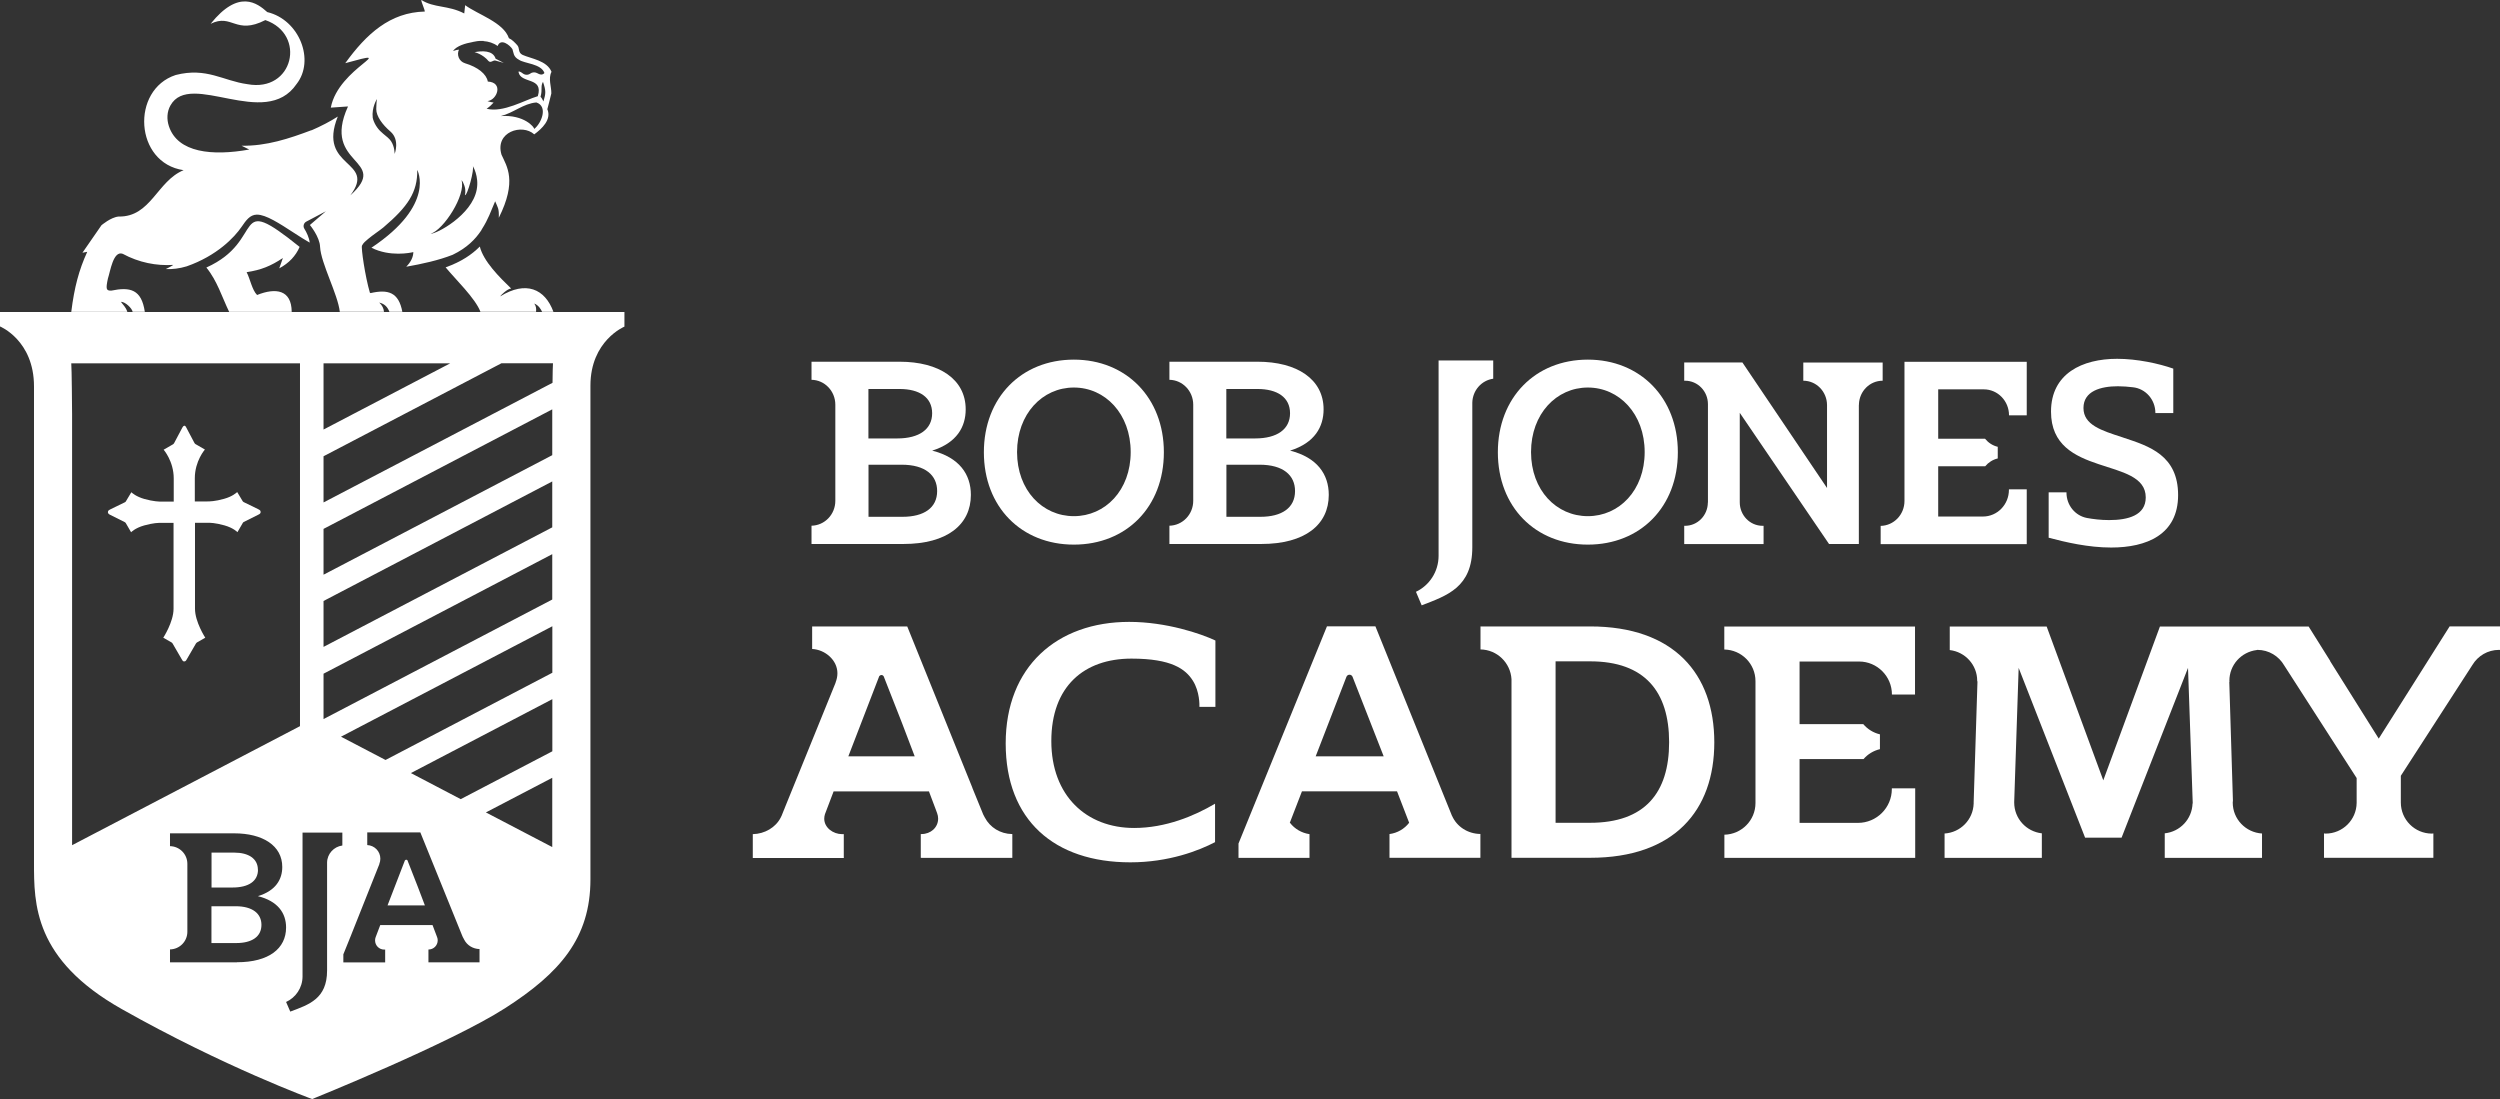
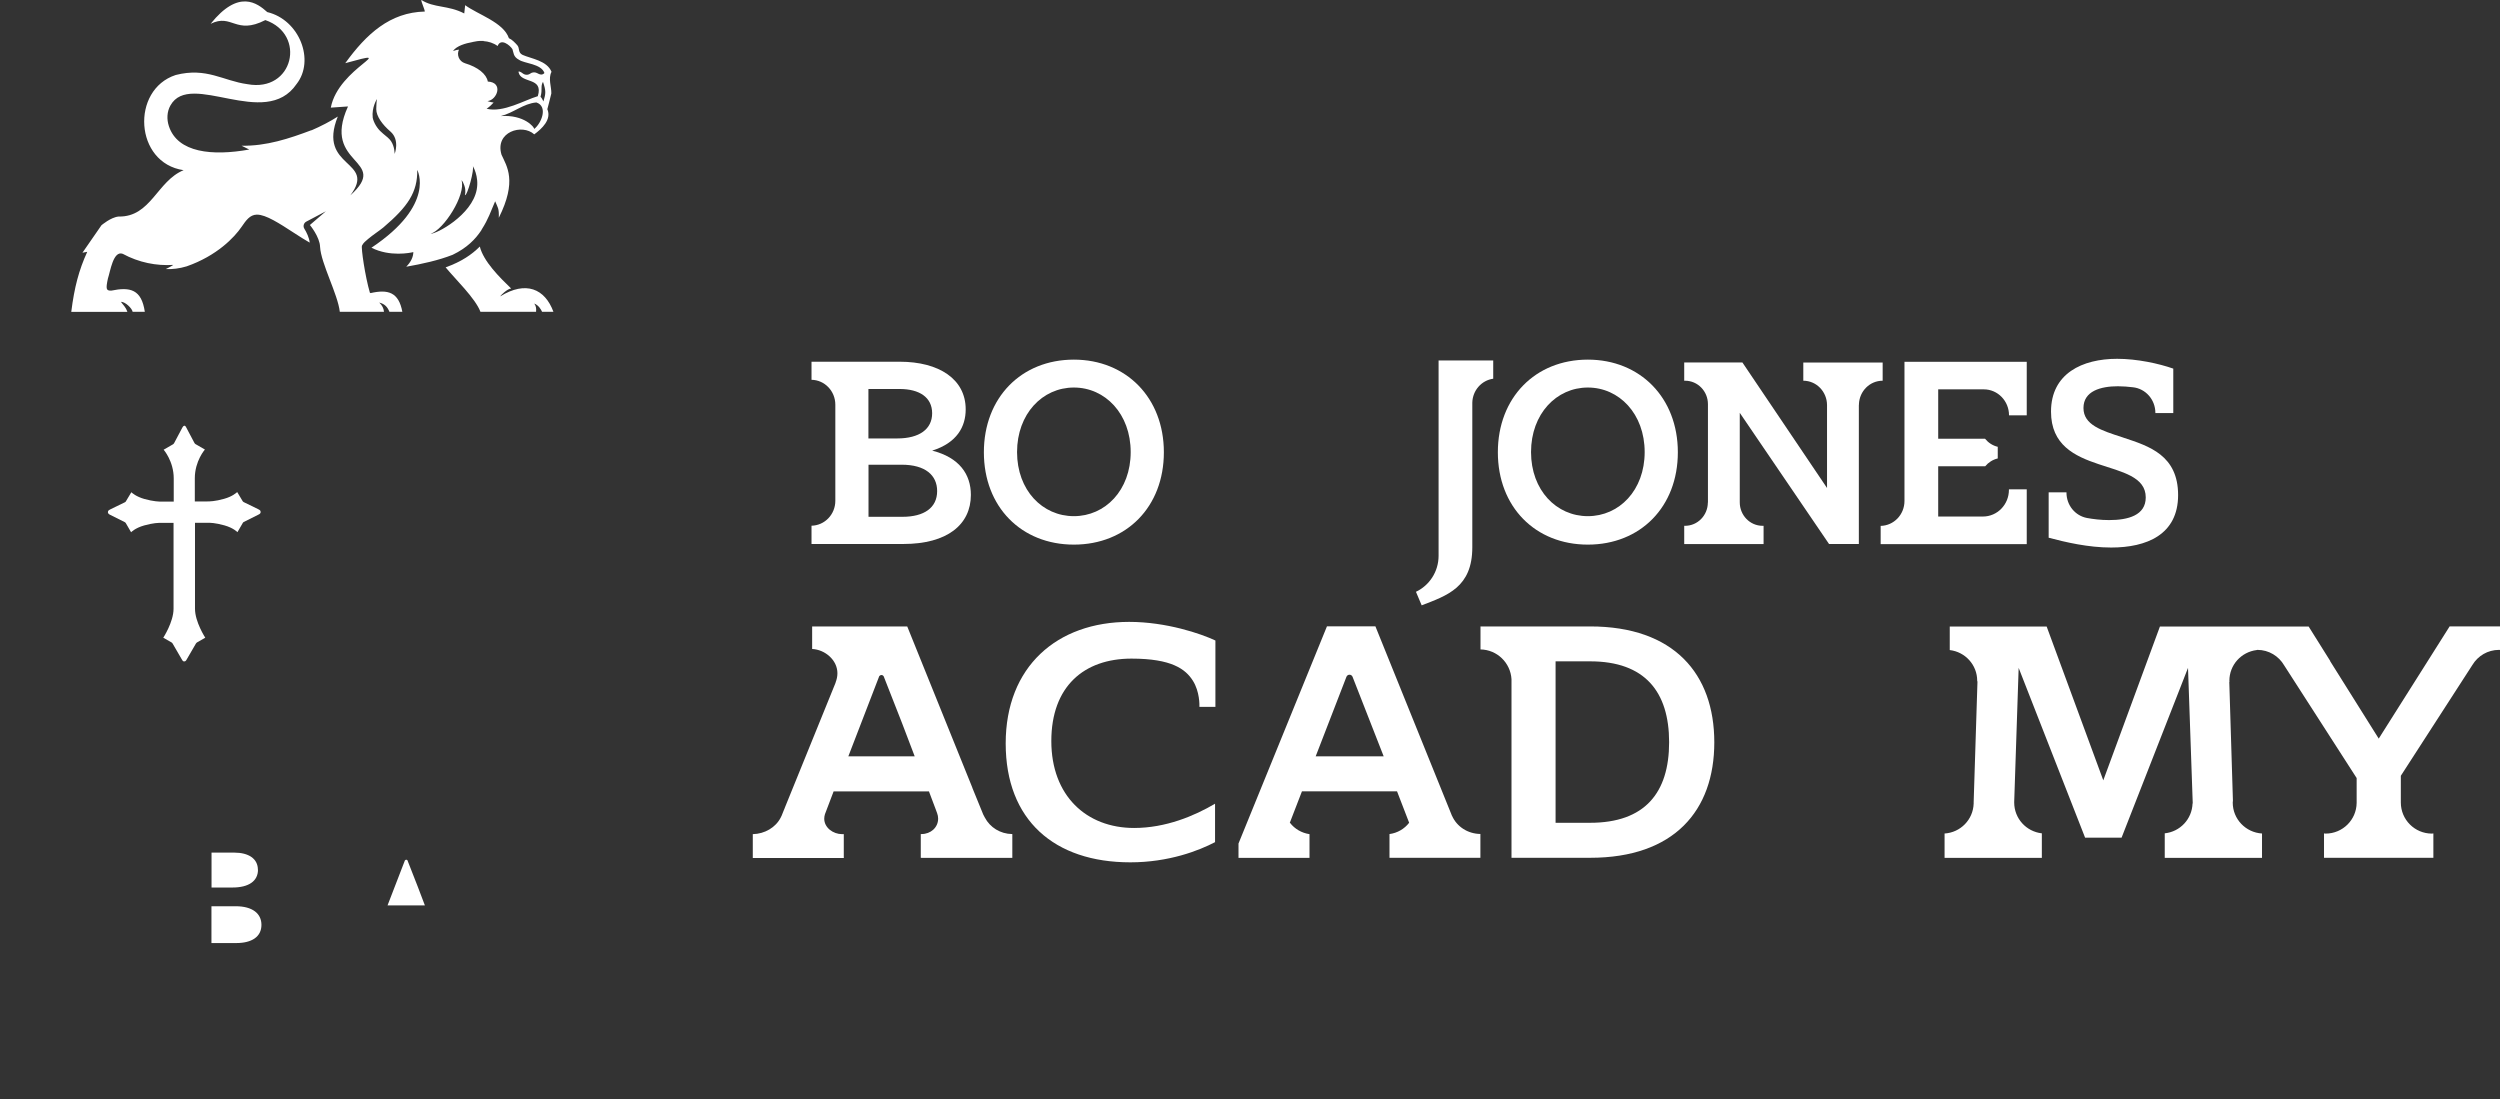
<svg xmlns="http://www.w3.org/2000/svg" id="Layer_2" viewBox="0 0 275.01 120.9">
  <rect x="0" y="0" width="275.01" height="120.9" fill="#333333" stroke="none" />
  <defs>
    <style>.cls-1{fill:#fff;}</style>
  </defs>
  <g id="Layer_1-2">
    <path class="cls-1" d="m102.55,49.57c2.72-.86,3.68-2.63,3.68-4.54,0-3.33-2.94-5.24-7.26-5.24h-9.7v1.99c1.45.02,2.62,1.24,2.62,2.74,0,0,0,0,0,0h0v10.55h0s0,.01,0,.02c0,1.5-1.17,2.71-2.62,2.74v2.01h10.11c4.83,0,7.42-2.14,7.42-5.4,0-2.27-1.28-4.12-4.26-4.87Zm-7.01-6.78h3.42c2.18,0,3.58.92,3.58,2.67s-1.41,2.77-3.84,2.77h-3.17v-5.43Zm3.74,14.06h-3.74v-5.73h3.65c2.59,0,3.9,1.15,3.9,2.9,0,1.84-1.44,2.83-3.81,2.83Z" />
-     <path class="cls-1" d="m141.92,49.57c2.72-.86,3.68-2.63,3.68-4.54,0-3.33-2.94-5.24-7.26-5.24h-9.7v1.99c1.45.02,2.62,1.24,2.62,2.74,0,0,0,0,0,0h0v10.55h0s0,.01,0,.02c0,1.5-1.17,2.71-2.62,2.74v2.01h10.11c4.83,0,7.42-2.14,7.42-5.4,0-2.27-1.28-4.12-4.26-4.87Zm-7.01-6.78h3.42c2.18,0,3.58.92,3.58,2.67s-1.41,2.77-3.84,2.77h-3.17v-5.43Zm3.74,14.06h-3.74v-5.73h3.65c2.59,0,3.9,1.15,3.9,2.9,0,1.84-1.44,2.83-3.81,2.83Z" />
    <path class="cls-1" d="m158.25,39.67v3.03s0,18.44,0,18.44c0,0,0,0,0,0s0,0,0,0v.02s0,0,0,0c-.01,1.75-1.03,3.25-2.49,3.94l.63,1.49c2.82-1.09,5.57-1.98,5.57-6.39v-15.79s0-.03,0-.04,0-.03,0-.04v-.03h0c.03-1.36,1.02-2.46,2.3-2.64v-2.01h-6.02Z" />
    <path class="cls-1" d="m204.49,44.56s0,0,0,0v-.11h0c.06-1.43,1.2-2.57,2.61-2.57v-2h-8.73v2c1.44,0,2.6,1.2,2.61,2.67h0v9.13l-9.31-13.81h-6.4v2.01s.07,0,.1,0c1.39,0,2.51,1.16,2.51,2.58,0,.02,0,.04,0,.06h0v10.76h-.01c-.01,1.42-1.13,2.56-2.51,2.56-.03,0-.06,0-.09,0v2.01h8.73v-2.01s-.07,0-.11,0c-1.39,0-2.51-1.16-2.51-2.58,0-.05,0-.1,0-.16v-9.69l9.82,14.43h3.28v-15.27s0,0,0,0Z" />
    <path class="cls-1" d="m220.99,53.83s0,.04,0,.05c0,1.63-1.28,2.94-2.86,2.94,0,0,0,0,0,0h0s-4.92,0-4.92,0v-5.53h5.17c.35-.42.83-.73,1.38-.86v-1.28c-.56-.13-1.04-.45-1.4-.89h-5.15v-5.43h5.02c1.53,0,2.77,1.28,2.77,2.85,0,0,0,0,0,.01h1.95v-5.89h-13.45v4.66s0,.05,0,.08c0,0,0,0,0,0h0v10.55h0v.02c0,1.5-1.17,2.71-2.62,2.74v2.01h5.26s10.81,0,10.81,0v-6.03h-1.95Z" />
    <path class="cls-1" d="m233.61,48.15c-.06-.02-.12-.04-.18-.06-2.24-.73-4.24-1.34-4.24-3.21s1.91-2.39,3.79-2.39c.56,0,1.14.05,1.64.11h0c1.39.14,2.48,1.35,2.48,2.82,0,0,0,.01,0,.02h1.97v-4.89c-1.59-.56-3.98-1.08-6.18-1.08-3.82,0-7.27,1.61-7.27,5.81,0,7.35,10.42,4.89,10.42,9.44,0,1.97-1.94,2.49-4.02,2.49-.95,0-1.78-.11-2.44-.23h0c-1.29-.24-2.26-1.39-2.26-2.79,0-.01,0-.02,0-.03h-1.96v4.99c1.85.49,4.33,1.08,6.88,1.08,3.89,0,7.36-1.41,7.36-5.77s-3.16-5.38-6-6.31Z" />
    <path class="cls-1" d="m118.13,39.56c-5.78,0-9.9,4.18-9.9,10.19s4.12,10.16,9.9,10.16,9.9-4.15,9.9-10.16-4.16-10.19-9.9-10.19Zm0,17.22c-3.45,0-6.25-2.84-6.25-7.05s2.8-7.1,6.25-7.1,6.25,2.9,6.25,7.1-2.8,7.05-6.25,7.05Z" />
    <path class="cls-1" d="m174.67,39.56c-5.78,0-9.9,4.18-9.9,10.19s4.12,10.16,9.9,10.16,9.9-4.15,9.9-10.16-4.16-10.19-9.9-10.19Zm0,17.22c-3.45,0-6.25-2.84-6.25-7.05s2.8-7.1,6.25-7.1,6.25,2.9,6.25,7.1-2.8,7.05-6.25,7.05Z" />
    <path class="cls-1" d="m159.73,89.76l-8.43-20.86h-5.33l-9.73,23.89v1.58h7.81v-2.61c-.87-.13-1.63-.58-2.14-1.24h-.03l1.34-3.47h10.46l1.33,3.45h0s0,0,0,.01h0s0,0,0,0c-.52.67-1.28,1.12-2.16,1.24v2.61h2.6,0s7.4,0,7.4,0v-2.62c-1.39-.02-2.59-.8-3.12-2Zm-15-6.56l3.38-8.74c.05-.14.19-.24.34-.24s.29.1.34.24l3.42,8.74h-7.49Z" />
    <path class="cls-1" d="m269.46,68.92l-2.4,3.8h0l-5.39,8.53-5.35-8.53h.02l-2.38-3.8h-16.36l-6.23,16.92-6.23-16.92h-10.66v2.59c1.7.2,3.02,1.63,3.02,3.38,0,.02,0,.03,0,.05l.03.02-.42,13.29s0,.02,0,.04c0,.03,0,.05,0,.07v.04s0,0,0,0c-.06,1.77-1.45,3.18-3.2,3.29v2.68h10.7v-2.7c-1.71-.19-3.04-1.63-3.04-3.39,0-.02,0-.04,0-.07h0s.49-14.74.49-14.74l7.31,18.68h4.01l7.31-18.68.52,14.91h-.02c-.06,1.73-1.37,3.11-3.06,3.29v2.7h10.7v-2.68c-1.79-.11-3.22-1.58-3.22-3.4,0-.08.02-.15.02-.23l-.4-13.04.02-.02s-.01-.07-.01-.11c0-1.75,1.31-3.17,3-3.38h0s.05-.02.08-.02c1.26,0,2.36.69,2.95,1.71l7.97,12.39v2.67s0,.01,0,.02,0,.01,0,.02v.02h0c-.02,1.87-1.54,3.38-3.42,3.38-.06,0-.11-.01-.17-.02v2.68h12.03v-2.68c-.06,0-.11.02-.16.02-1.89,0-3.42-1.53-3.42-3.42,0,0,0,0,0,0h0v-2.94l7.88-12.2c.6-.99,1.68-1.65,2.92-1.65.04,0,.07.01.11.01v-2.59h-5.55Z" />
    <path class="cls-1" d="m174.92,68.91h-12.08l.02.02v2.51c1.83.03,3.3,1.47,3.41,3.27v19.65h3.46s5.19,0,5.19,0c9.23,0,13.66-5.18,13.66-12.7s-4.43-12.75-13.66-12.75Zm0,21.6h-3.8v-17.76h3.8c6.02,0,8.69,3.34,8.69,8.9s-2.67,8.86-8.69,8.86Z" />
-     <path class="cls-1" d="m208.11,86.72s0,.04,0,.07c0,2.06-1.67,3.73-3.73,3.73,0,0,0,0,0,0h0s-6.42,0-6.42,0v-7.02h7.04c.46-.54,1.09-.92,1.8-1.09v-1.63c-.73-.17-1.36-.57-1.83-1.12h-7.01v-6.89h6.55c1.99,0,3.61,1.63,3.61,3.62,0,0,0,0,0,.01h2.54v-7.48h-20.98,0s0,0,0,0v2.53c1.9.03,3.43,1.57,3.43,3.48,0,0,0,0,0,0h0v13.39h0s0,.02,0,.02c0,1.9-1.53,3.44-3.42,3.48v2.55h6.87s14.12,0,14.12,0v-7.65h-2.55Z" />
    <path class="cls-1" d="m133.7,77.77v-7.31c-1.59-.75-5.39-2.05-9.49-2.05-7.94,0-13.58,4.93-13.58,13.37s5.35,13.08,13.71,13.08c4.26,0,7.56-1.3,9.32-2.22v-4.23c-2.26,1.34-5.43,2.67-8.9,2.67-5.26,0-9.11-3.55-9.11-9.56s3.59-9.07,8.82-9.07c4.41,0,5.94,1.15,6.75,2.43.76,1.2.73,2.7.72,2.88h.77s0,0,0,0h1Z" />
    <path class="cls-1" d="m111.34,91.75c-1.31-.02-2.43-.73-3-1.81l-.08-.15c-.04-.07-.06-.12-.1-.19l-1.2-2.94v-.02s-7.16-17.73-7.16-17.73h-10.46v2.48c1.43.07,2.78,1.23,2.78,2.67,0,.36-.08.7-.2,1.01h0s0,.02,0,.02c0,.01,0,.02-.01.03l-5.6,13.79-.02.07-.04.08-.28.7s-.02.03-.03.05l-.05.11c-.56,1.11-1.77,1.81-3.08,1.84v2.62h7.44,0s2.3,0,2.3,0h.29l-.02-.03v-2.59c-.06,0-.12,0-.18,0-.99,0-1.97-.71-1.97-1.7,0-.17.03-.34.08-.5l.95-2.5h10.49l.78,2.07.12.33c.07.19.11.38.11.59,0,.99-.83,1.7-1.83,1.7h-.08v2.61h.04,0s.04.01.04.01h2.6,0s4.64,0,4.64,0h0s.88,0,.88,0h0s1.87,0,1.87,0v-2.62Zm-14.39-17.5c.11,0,.2.06.26.15l2.02,5.15,1.39,3.65h-7.3l3.4-8.82s.06-.06.09-.08c.04-.02.09-.04.14-.04Z" />
    <path class="cls-1" d="m55.02,32.6c.02-.07.79-.85,1.21-.86-1.29-1.25-3.04-2.98-3.45-4.62-.84.85-2.01,1.67-3.76,2.29,1.03,1.26,3.28,3.41,3.83,4.89h6.12c.03-.39,0-.62-.2-.91.48.19.74.64.86.91h1.25c-.94-2.54-3.03-3.44-5.85-1.7Z" />
-     <path class="cls-1" d="m53.77,6.73c.19.23.51-.14.72-.07l.93.26-.9-.46c-.29-.96-1.54-.87-2.32-.72,0,0,.9.19,1.56,1Z" />
-     <path class="cls-1" d="m32.96,27.16c-7.67-6.17-3.56-.74-10.26,2.27,1.19,1.45,1.73,3.27,2.51,4.88h6.88c-.02-2.45-1.76-2.68-3.81-1.86-.56-.56-.76-1.77-1.15-2.51,1.59-.24,2.65-.67,3.99-1.56-.14.4-.25.72-.4,1.14,1.07-.58,1.81-1.36,2.24-2.36Z" />
    <path class="cls-1" d="m14.01,34.3c-.21-.58-.44-.71-.71-1.1.48-.01,1.23.72,1.29,1.1h1.34c-.36-2.47-1.61-2.76-3.69-2.33-.56.01-.62-.15-.37-1.33.26-.76.58-3.11,1.63-2.72,1.77.96,3.7,1.34,5.57,1.22-.37.24-.84.46-.84.46.75.03,1.5-.06,2.3-.3,0,0,0,0,0,0,3.35-1.17,5.27-3.21,6.04-4.34.49-.71.91-1.33,1.67-1.35.01,0,.03,0,.04,0,.97,0,2.45.96,4.02,1.98.62.4,1.25.81,1.77,1.1-.06-.56-.35-1.14-.59-1.53-.17-.27-.07-.63.21-.78l2.16-1.14-1.76,1.51s1.09,1.31,1.12,2.41c.1,1.82,1.96,5.22,2.17,7.14h4.86c-.03-.37-.18-.68-.52-1.02.63.16.92.52,1.12,1.02h1.42c-.4-2.15-1.56-2.5-3.49-2.06-.03-.02-.05-.03-.08-.04-.53-1.81-.98-4.93-.87-5.18.14-.3.42-.52.67-.73.56-.47,1.15-.84,1.67-1.26,0,0,0,0,0,0,2.72-2.31,3.78-3.89,3.74-6.34,0,0,2.09,3.81-5.04,8.56,2.03,1.03,4.3.56,4.61.48-.01.53-.25,1.07-.78,1.61,1.76-.31,3.54-.7,5.1-1.31,1.6-.77,2.51-1.73,3.14-2.67.03-.05.05-.1.08-.15.71-1.11.97-1.93,1.46-3.07.28.69.44.75.4,1.82,2.04-4.07.88-5.66.3-6.94-.76-2.52,2.28-3.45,3.6-2.24.84-.62,1.93-1.63,1.44-2.77,0,0,.35-1.32.44-1.73.02-.72-.37-1.64.02-2.38-.5-1.24-2.23-1.44-3.18-1.86-.55-.27-.29-.74-.59-1.07-.24-.26-.55-.61-.92-.77-.58-1.74-3.41-2.6-4.81-3.63l-.1.91c-1.79-.93-3.3-.58-4.73-1.49.02.3.37,1,.39,1.28-3.83.09-6.42,2.46-8.75,5.68,6.29-1.74-.75.45-1.59,4.89l1.88-.13s0,.03,0,.03c-2.96,6.51,4.74,5.73.27,9.75,2.95-3.91-3.69-2.92-1.38-8.67-.79.51-1.81,1.05-2.99,1.56.05-.03.1-.05.15-.08-2.51.95-5.02,1.78-7.75,1.73l.85.42c-4.06.73-7.88.36-8.84-2.57-.25-.75-.22-1.59.17-2.28,2.18-3.9,10.42,2.72,13.87-2.35,2.05-2.6.33-7.07-3.22-7.92-1.1-.99-3.15-2.56-6.23,1.29,2.38-1.17,2.73,1.27,6.02-.41,4.55,1.57,3.09,7.99-1.97,7.05-2.67-.36-4.48-1.88-7.89-1.01-4.96,1.62-4.54,9.69.87,10.47-2.92,1.19-3.6,5.17-7.15,5.1-.85.07-1.89.96-1.89.96l-2.09,3.02.53-.1c-.92,2.01-1.42,3.9-1.76,6.61h6.16ZM58.76,14.19c.04-.19-1.11-1.6-3.67-1.42,1.42-.36,2.46-1.37,3.91-1.5,1.31.43.57,2.29-.24,2.92Zm1.02-3.03c-.09-.18-.19-.4-.32-.51.24-.86-.03-1.12.27-1.65.34,1,.32,1.27.05,2.16Zm-7.8-6.54c.35-.08.7-.13,1.05-.12.12,0,.19,0,.19,0l-.04.02c.56.04,1.09.2,1.56.54.35-.91,1.36-.08,1.63.35.14.38.07.83.73,1.17.58.41,2.43.42,2.79,1.45-.25.29-.55.15-.83,0-.24-.12-.53-.09-.74.07,0,0,0,0,0,0-.24.18-.58.16-.82-.03-.24-.19-.49-.28-.46-.14.25,1.32,2.78.49,2.12,2.65-1.43.42-3.82,1.85-5.63,1.38.31-.21.56-.44.77-.68-.44-.06-.67-.16-.67-.16,1.06-.12,1.78-2.06.03-2.15-.14-.82-1.09-1.59-2.5-2.01-.69-.21-.94-.96-.67-1.5-.14,0-.35.05-.66.15.4-.57,1.38-.85,2.18-.99Zm-1.21,15.21s.13.06.32.61c.19.55.05,1.02.05,1.02.26.14,1.09-2.92.86-3.22,0,0,.72,1.14.44,2.62h0c-.53,2.83-4.46,4.89-5.06,4.85,1.42-.43,3.89-4.26,3.39-5.88Zm-9.31-8.9s0,0,0,0c-.05.28-.06.77-.07,1.06v.02c0,.77.67,1.7,1.56,2.46,1.07.93.46,2.47.46,2.47,0,0,.02-.79-.4-1.42-.19-.28-.52-.53-.86-.81-.51-.41-.9-.94-1.1-1.56-.02-.06-.04-.13-.05-.2-.13-1.13.46-2.05.46-2.05Z" />
-     <path class="cls-1" d="m0,34.3v1.61s3.74,1.52,3.74,6.6v52.39c0,4.52-.03,10.64,9.65,16.1,11.3,6.38,20.95,9.9,20.95,9.9,0,0,15.2-6.13,21.23-10,6.02-3.87,9.38-7.71,9.38-14.16v-54.32c0-4.95,3.74-6.49,3.74-6.49v-1.61H0Zm35.59,5.67h13.93l-13.93,7.28v-7.28ZM7.93,92.99v-47.41c0-.52-.04-5.13-.09-5.61h25.16v39.91l-25.08,13.1Zm18.13,12.87h-7.36v-1.42c1.06-.02,1.91-.88,1.91-1.94,0,0,0,0,0-.01h0v-7.47h0s0,0,0,0c0-1.06-.85-1.92-1.91-1.94v-1.41h7.06c3.14,0,5.29,1.35,5.29,3.7,0,1.35-.7,2.61-2.68,3.21,2.17.54,3.1,1.84,3.1,3.45,0,2.31-1.89,3.82-5.4,3.82Zm11.59-12.85c-.93.13-1.65.91-1.67,1.86h0v.02s0,.02,0,.03,0,.02,0,.03v11.81c0,3.12-2,3.75-4.05,4.52l-.46-1.06c1.06-.48,1.8-1.55,1.81-2.79,0,0,0,0,0,0v-.02s0,0,0,0,0,0,0,0v-13.71s0-2.11,0-2.11h4.38v1.42Zm15.13,12.85h-4.17,0s-1.29,0-1.29,0h-.19v-1.41s0,0,.01,0c.56,0,1.01-.45,1.01-1.01,0-.12-.02-.23-.06-.33l-.07-.19-.44-1.16h-5.75l-.51,1.34h0c-.04.11-.06.22-.06.35,0,.56.45,1.01,1.01,1.01.03,0,.07,0,.1-.01v1.42h-1.46,0s-3.14,0-3.14,0v-.89s.68-1.68.68-1.68c0,0,.01-.02.01-.03l.16-.39.03-.08h0s3.08-7.74,3.08-7.74c0,0,0-.01,0-.02h0s0-.01,0-.01c.07-.18.11-.37.11-.57,0-.81-.64-1.46-1.44-1.5v-1.39h5.84l4.58,11.3s.03.06.07.16v.03s.01,0,.01,0c.04.08.07.15.13.24l.04.08c.32.61.95,1,1.68,1.02v1.47Zm7.97-12.68l-7.3-3.81,7.3-3.81v7.63Zm0-10.53l-10.07,5.26-5.48-2.87,15.56-8.13v5.73Zm0-8.64l-18.34,9.59-4.9-2.56,23.25-12.15v5.13Zm0-8.06l-25.16,13.15v-4.99l25.16-13.15v4.99Zm0-7.94l-25.16,13.15v-5.05l25.16-13.15v5.05Zm0-12.54v4.6l-25.16,13.15v-5.04l25.16-13.15c0,.21,0,.37,0,.44Zm.03-3.36l-25.19,13.16v-5.08l19.57-10.23h5.67c-.02.19-.04,1.11-.05,2.14Z" />
    <path class="cls-1" d="m25.92,99.69h-2.66v4.05h2.73c1.72,0,2.77-.7,2.77-2,0-1.23-.96-2.05-2.84-2.05Z" />
    <path class="cls-1" d="m28.37,95.68c0-1.23-1.03-1.89-2.61-1.89h-2.49v3.84h2.31c1.77,0,2.8-.7,2.8-1.96Z" />
    <path class="cls-1" d="m44.84,94.65s-.09-.08-.15-.08c-.06,0-.11.04-.15.08l-1.91,4.95h4.11l-.78-2.05-1.13-2.89Z" />
    <path class="cls-1" d="m20.24,46.82c.12,0,.18.07.24.19.06.1.74,1.39.91,1.72.03.05.07.09.11.12l1.04.6s-1.11,1.26-1.11,3.16v2.55h0,0s1.2,0,1.39,0,.84,0,1.84-.29c.9-.25,1.34-.66,1.43-.74h0s0,0,0,0l.04.06h0s0,0,0,0l.57.95s.06.07.1.09c.28.14,1.41.68,1.58.77.2.11.29.14.29.33,0,.11-.06.19-.2.26-.12.06-1.35.67-1.66.83h0s-.08.05-.1.1h0s-.59,1.02-.59,1.02c0,0-.44-.47-1.44-.75-.49-.14-.9-.21-1.21-.25-.13-.02-.26-.03-.4-.03-.02,0-.04,0-.06,0-.03,0-.06,0-.09,0-.04,0-.07,0-.1,0-.23,0-1.37,0-1.37,0h0v9.46c0,1.45,1.13,3.18,1.13,3.18l-.91.52h0s-.08.06-.11.11c-.18.31-.91,1.58-1.01,1.74-.09.16-.14.24-.29.24h0s0,0,0,0c0,0,0,0,0,0h0s0,0,0,0c-.14,0-.18-.08-.27-.24-.1-.16-.83-1.43-1.01-1.74-.03-.04-.06-.08-.11-.11h0s-.91-.52-.91-.52c0,0,1.13-1.73,1.13-3.18v-9.45h0s-1.14,0-1.37,0c-.03,0-.06,0-.1,0-.03,0-.06,0-.09,0-.02,0-.04,0-.06,0-.14,0-.27.02-.4.03-.31.04-.71.11-1.21.25-1,.28-1.44.75-1.44.75l-.59-1.02h0s-.06-.07-.1-.09h0c-.31-.15-1.55-.77-1.66-.83-.13-.07-.2-.16-.2-.26,0-.19.09-.22.29-.33.17-.09,1.29-.64,1.58-.77.04-.02.08-.05.1-.09l.57-.95h0s0,0,0,0l.04-.06h0s0,0,0,0c.08.08.53.48,1.43.74,1,.28,1.66.29,1.84.29s1.39,0,1.39,0h0s0,0,0,0v-2.55c0-1.9-1.11-3.16-1.11-3.16l1.04-.6s.09-.07.11-.12c.17-.33.86-1.62.91-1.72.06-.11.12-.19.23-.19h0Z" />
  </g>
</svg>